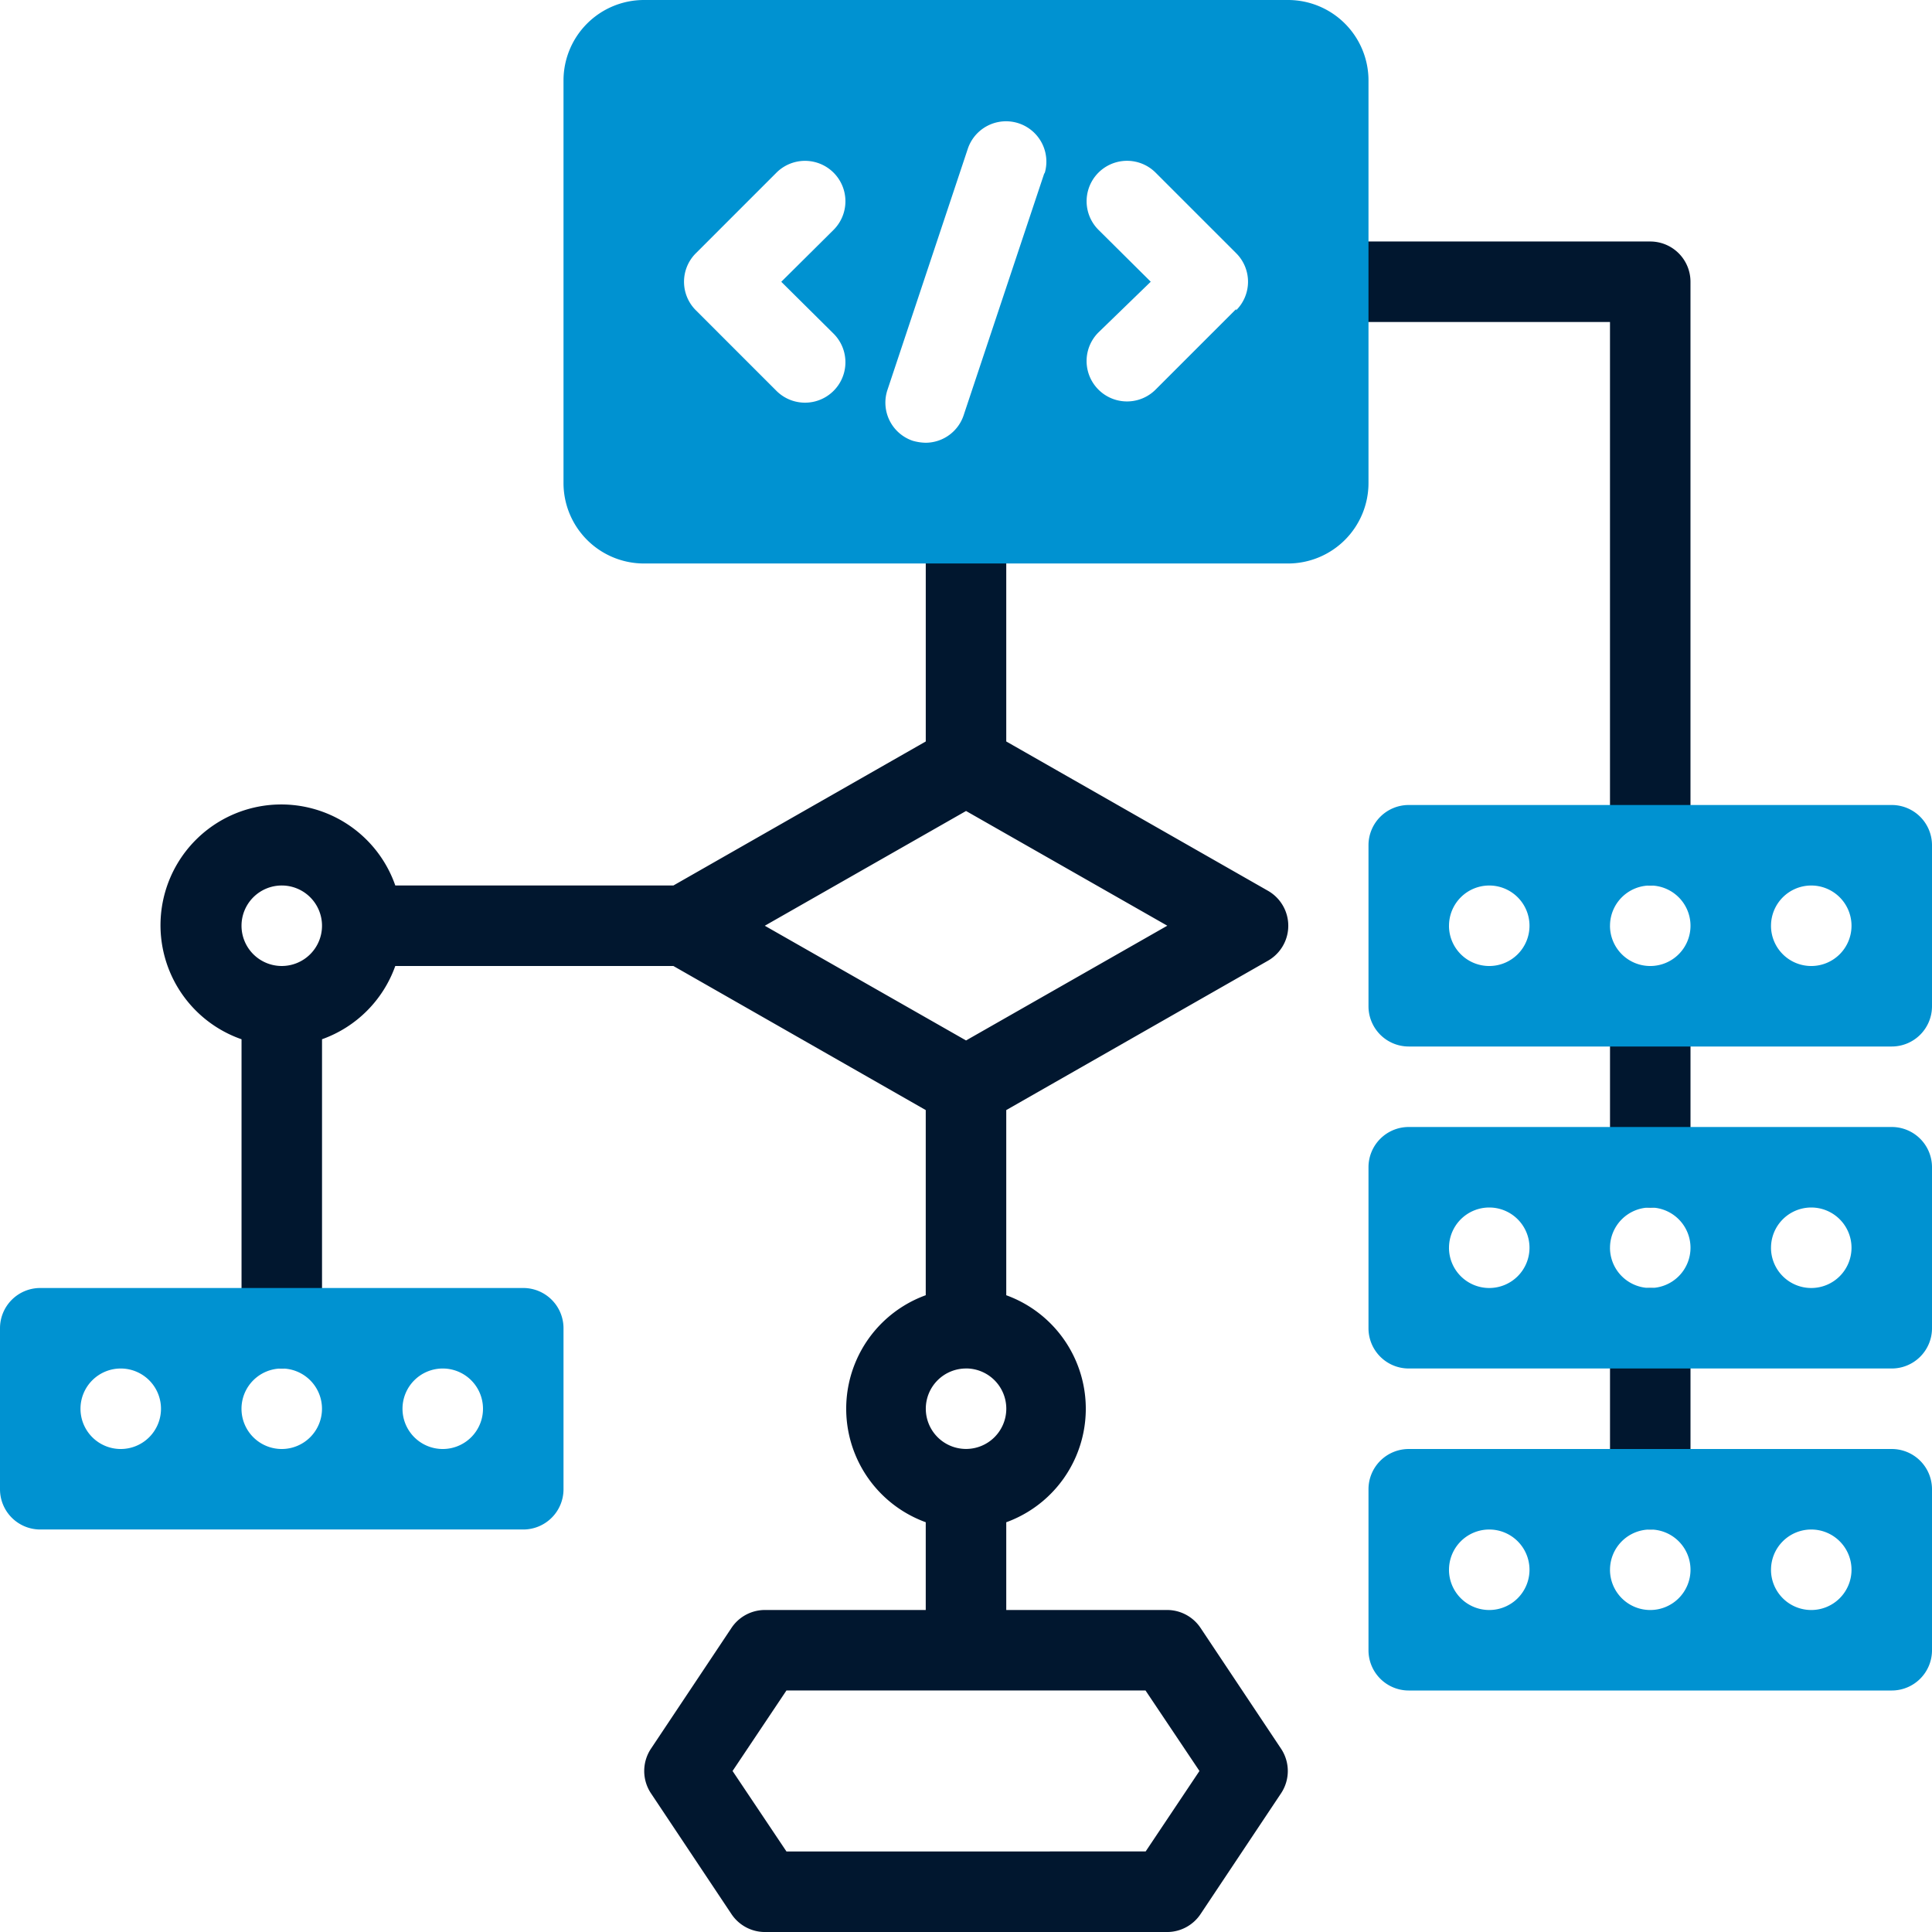
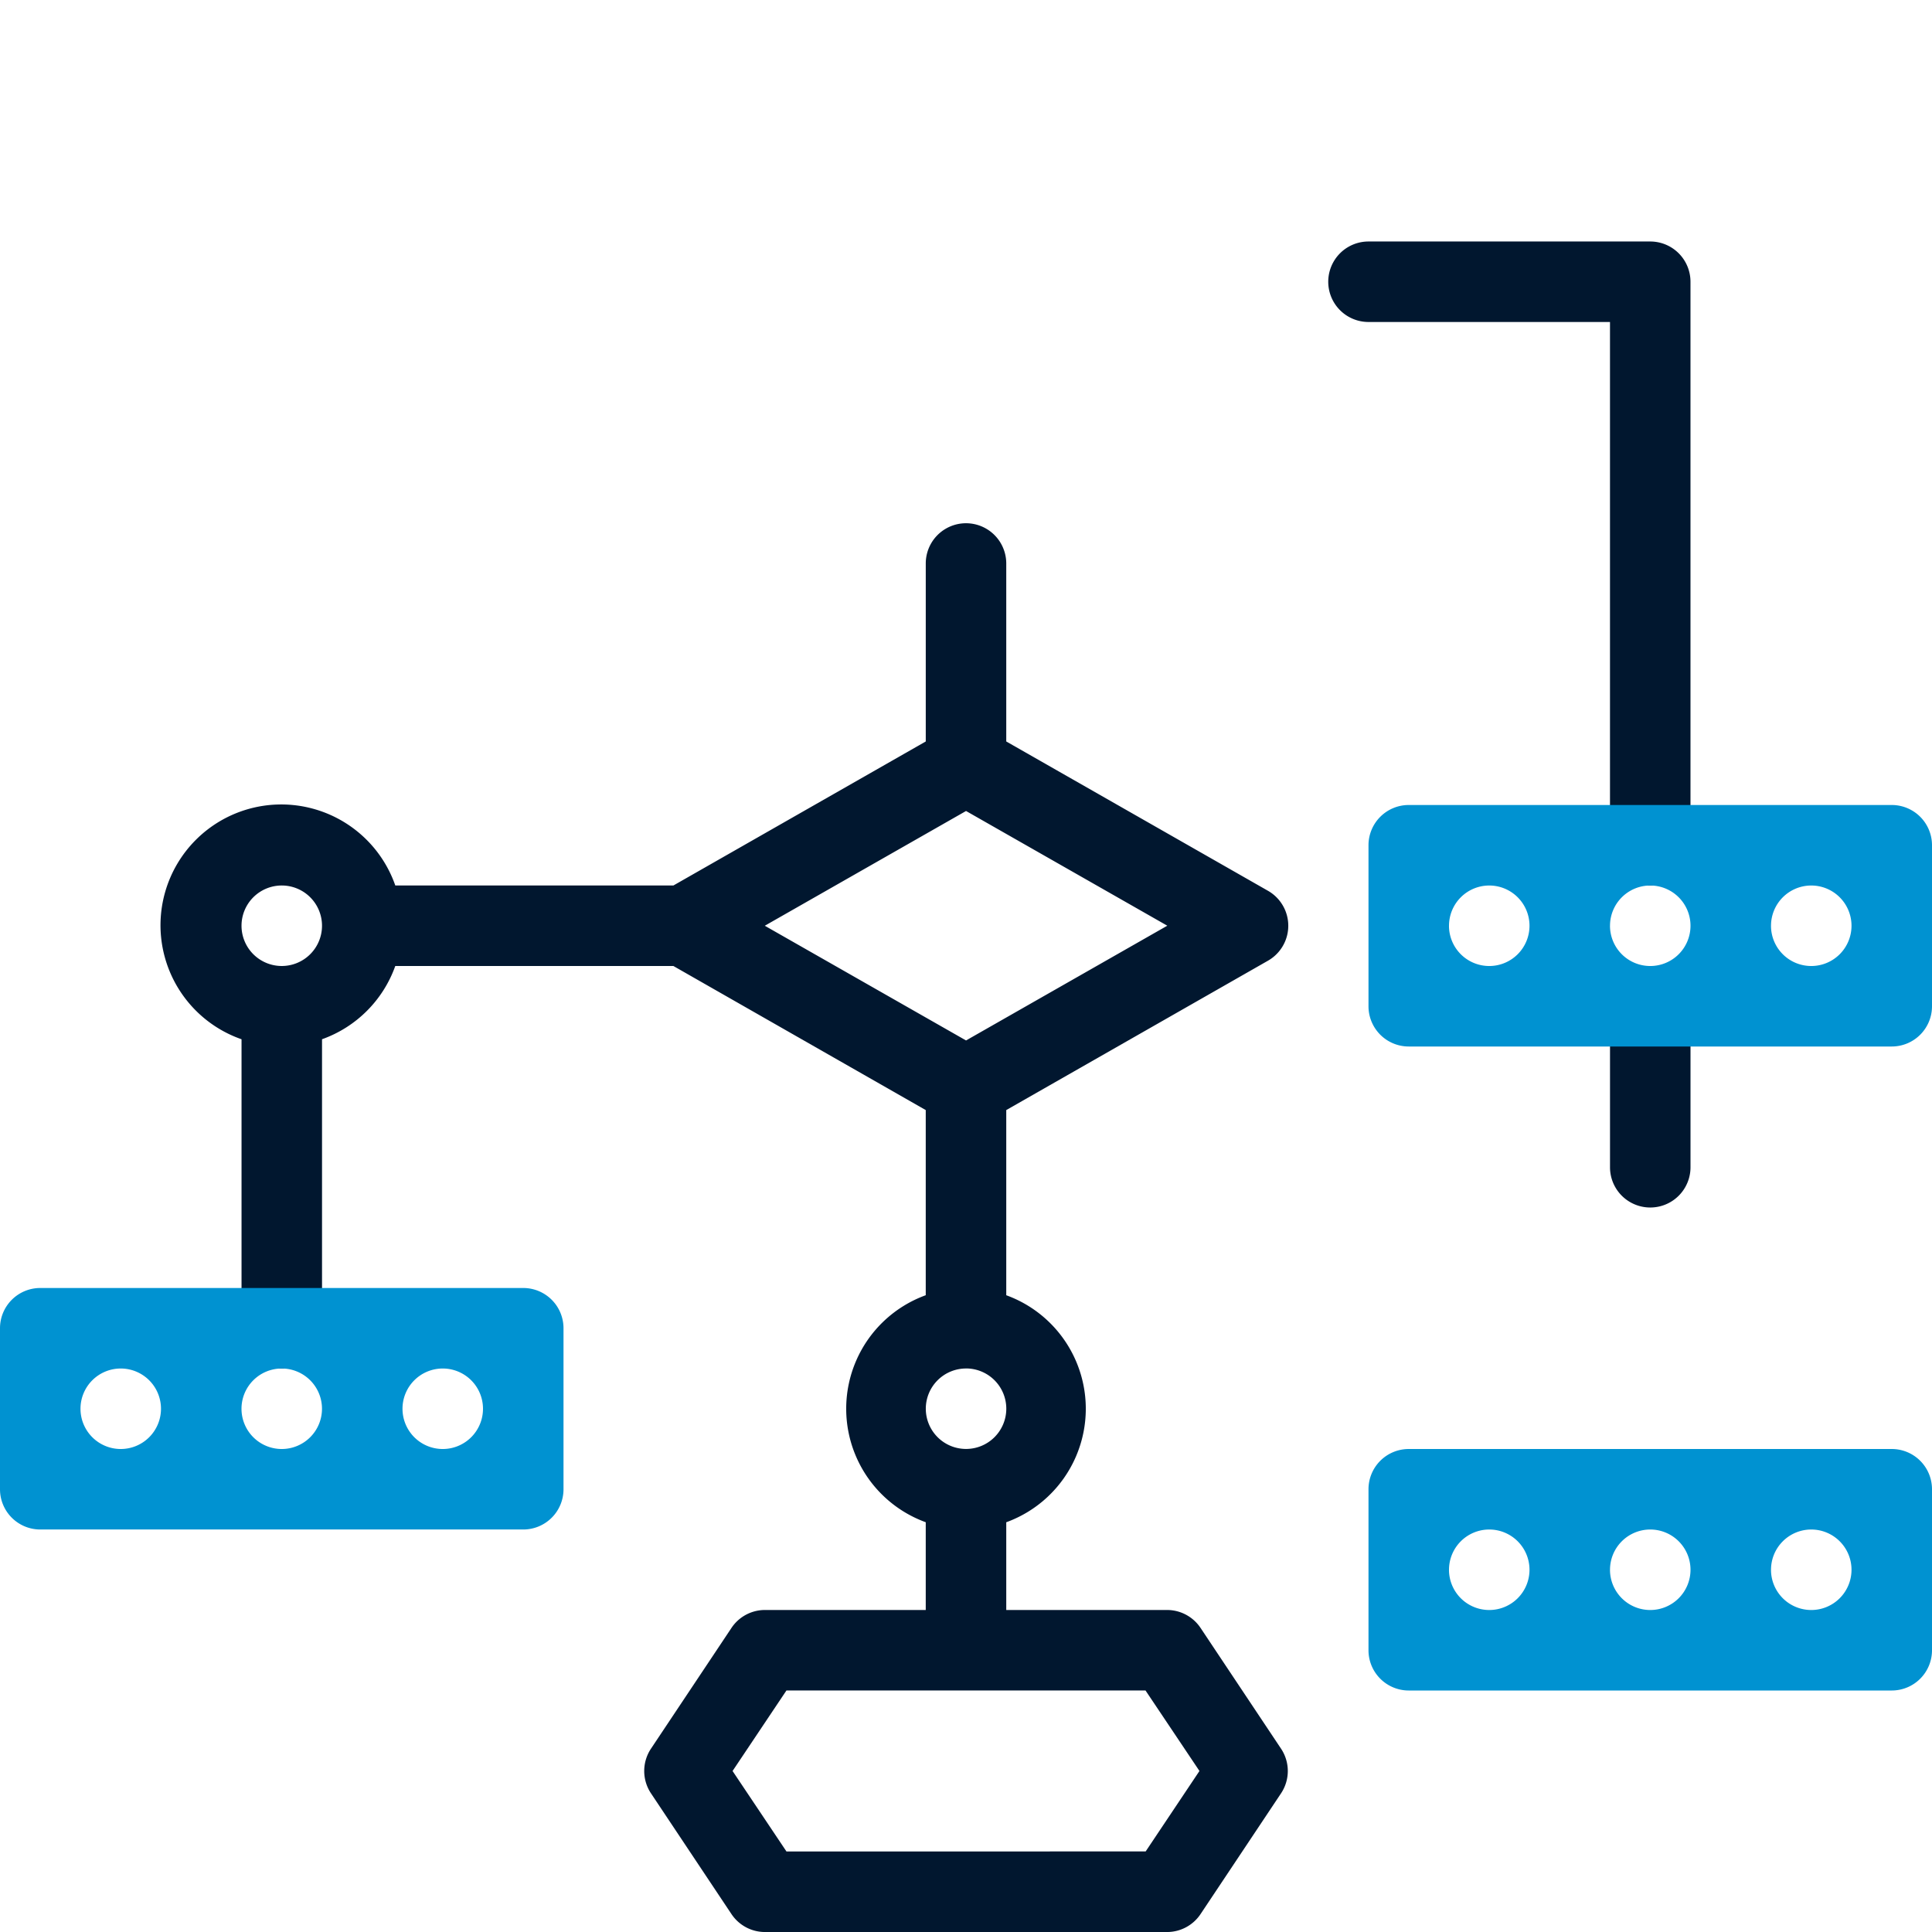
<svg xmlns="http://www.w3.org/2000/svg" id="Flow_Chart" data-name="Flow Chart" width="100.041" height="100.041" viewBox="0 0 100.041 100.041">
  <defs>
    <style>
      .cls-1 {
        fill: #01172f;
      }

      .cls-2 {
        fill: #0092d1;
      }
    </style>
  </defs>
  <path id="Pfad_990" data-name="Pfad 990" class="cls-1" d="M42.084,24A2.084,2.084,0,0,0,40,26.084v8.337a2.084,2.084,0,0,0,4.168,0V26.084A2.084,2.084,0,0,0,42.084,24Z" transform="translate(43.368 26.021)" />
-   <path id="Pfad_991" data-name="Pfad 991" class="cls-1" d="M42.084,32A2.084,2.084,0,0,0,40,34.084v8.337a2.084,2.084,0,1,0,4.168,0V34.084A2.084,2.084,0,0,0,42.084,32Z" transform="translate(43.368 34.694)" />
  <path id="Pfad_992" data-name="Pfad 992" class="cls-1" d="M49.674,6H35.084a2.084,2.084,0,0,0,0,4.168H47.589V37.263a2.084,2.084,0,0,0,4.168,0V8.084A2.084,2.084,0,0,0,49.674,6Z" transform="translate(35.778 6.505)" />
  <path id="Pfad_993" data-name="Pfad 993" class="cls-1" d="M57.849,70.211a2.084,2.084,0,0,0-1.73-.938H47.782V64.73a6.253,6.253,0,0,0,0-11.755V43.387l13.547-7.732a2.084,2.084,0,0,0,0-3.626L47.782,24.3V15.084a2.084,2.084,0,1,0-4.168,0V24.3L30.546,31.758h-14.4a6.253,6.253,0,1,0-7.962,7.962V54.684a2.084,2.084,0,0,0,4.168,0V39.719a6.253,6.253,0,0,0,3.793-3.793h14.4l13.068,7.461v9.587a6.253,6.253,0,0,0,0,11.755v4.544H35.277a2.084,2.084,0,0,0-1.73.938l-4.168,6.253a2.084,2.084,0,0,0,0,2.293l4.168,6.253a2.084,2.084,0,0,0,1.73.938H56.119a2.084,2.084,0,0,0,1.73-.938l4.168-6.253a2.084,2.084,0,0,0,0-2.293ZM10.267,35.926a2.084,2.084,0,1,1,2.084-2.084A2.084,2.084,0,0,1,10.267,35.926ZM45.7,27.9l10.421,5.94L45.7,39.782l-10.421-5.94Zm0,28.866a2.084,2.084,0,1,1-2.084,2.084A2.084,2.084,0,0,1,45.7,56.768Zm9.3,25.01H36.4L33.61,77.61,36.4,73.441H54.993l2.793,4.168Z" transform="translate(4.323 14.094)" />
-   <path id="Pfad_994" data-name="Pfad 994" class="cls-2" d="M51.515,0H18.168A4.168,4.168,0,0,0,14,4.168V25.01a4.168,4.168,0,0,0,4.168,4.168H51.515a4.168,4.168,0,0,0,4.168-4.168V4.168A4.168,4.168,0,0,0,51.515,0ZM27.985,17.278a2.093,2.093,0,1,1-2.96,2.96l-4.168-4.168a2.084,2.084,0,0,1,0-2.96l4.168-4.168a2.093,2.093,0,0,1,2.96,2.96l-2.709,2.689ZM38.906,8.941,34.738,21.446a2.084,2.084,0,0,1-1.98,1.48,2.605,2.605,0,0,1-.667-.1,2.084,2.084,0,0,1-1.313-2.647L34.946,7.67A2.089,2.089,0,0,1,38.906,9Zm9.921,7.065-4.168,4.168a2.093,2.093,0,1,1-2.96-2.96l2.709-2.626L41.7,11.9a2.093,2.093,0,1,1,2.96-2.96l4.168,4.168a2.084,2.084,0,0,1,0,2.96Z" transform="translate(15.179)" />
  <path id="Pfad_995" data-name="Pfad 995" class="cls-2" d="M63.179,30.421V22.084A2.084,2.084,0,0,0,61.094,20H36.084A2.084,2.084,0,0,0,34,22.084v8.337a2.084,2.084,0,0,0,2.084,2.084h25.01A2.084,2.084,0,0,0,63.179,30.421Zm-25.01-4.168a2.084,2.084,0,1,1,2.084,2.084A2.084,2.084,0,0,1,38.168,26.253Zm8.337,0a2.084,2.084,0,1,1,2.084,2.084A2.084,2.084,0,0,1,46.505,26.253Zm8.337,0a2.084,2.084,0,1,1,2.084,2.084A2.084,2.084,0,0,1,54.842,26.253Z" transform="translate(36.862 21.684)" />
-   <path id="Pfad_996" data-name="Pfad 996" class="cls-2" d="M63.179,38.421V30.084A2.084,2.084,0,0,0,61.094,28H36.084A2.084,2.084,0,0,0,34,30.084v8.337a2.084,2.084,0,0,0,2.084,2.084h25.01A2.084,2.084,0,0,0,63.179,38.421Zm-25.01-4.168a2.084,2.084,0,1,1,2.084,2.084A2.084,2.084,0,0,1,38.168,34.253Zm8.337,0a2.084,2.084,0,1,1,2.084,2.084A2.084,2.084,0,0,1,46.505,34.253Zm8.337,0a2.084,2.084,0,1,1,2.084,2.084A2.084,2.084,0,0,1,54.842,34.253Z" transform="translate(36.862 30.357)" />
  <path id="Pfad_997" data-name="Pfad 997" class="cls-2" d="M63.179,46.421V38.084A2.084,2.084,0,0,0,61.094,36H36.084A2.084,2.084,0,0,0,34,38.084v8.337a2.084,2.084,0,0,0,2.084,2.084h25.01A2.084,2.084,0,0,0,63.179,46.421Zm-25.01-4.168a2.084,2.084,0,1,1,2.084,2.084A2.084,2.084,0,0,1,38.168,42.253Zm8.337,0a2.084,2.084,0,1,1,2.084,2.084A2.084,2.084,0,0,1,46.505,42.253Zm8.337,0a2.084,2.084,0,1,1,2.084,2.084A2.084,2.084,0,0,1,54.842,42.253Z" transform="translate(36.862 39.031)" />
  <path id="Pfad_998" data-name="Pfad 998" class="cls-2" d="M29.179,42.421V34.084A2.084,2.084,0,0,0,27.094,32H2.084A2.084,2.084,0,0,0,0,34.084v8.337a2.084,2.084,0,0,0,2.084,2.084h25.01A2.084,2.084,0,0,0,29.179,42.421ZM4.168,38.253a2.084,2.084,0,1,1,2.084,2.084A2.084,2.084,0,0,1,4.168,38.253Zm8.337,0a2.084,2.084,0,1,1,2.084,2.084A2.084,2.084,0,0,1,12.505,38.253Zm8.337,0a2.084,2.084,0,1,1,2.084,2.084A2.084,2.084,0,0,1,20.842,38.253Z" transform="translate(0 34.694)" />
</svg>